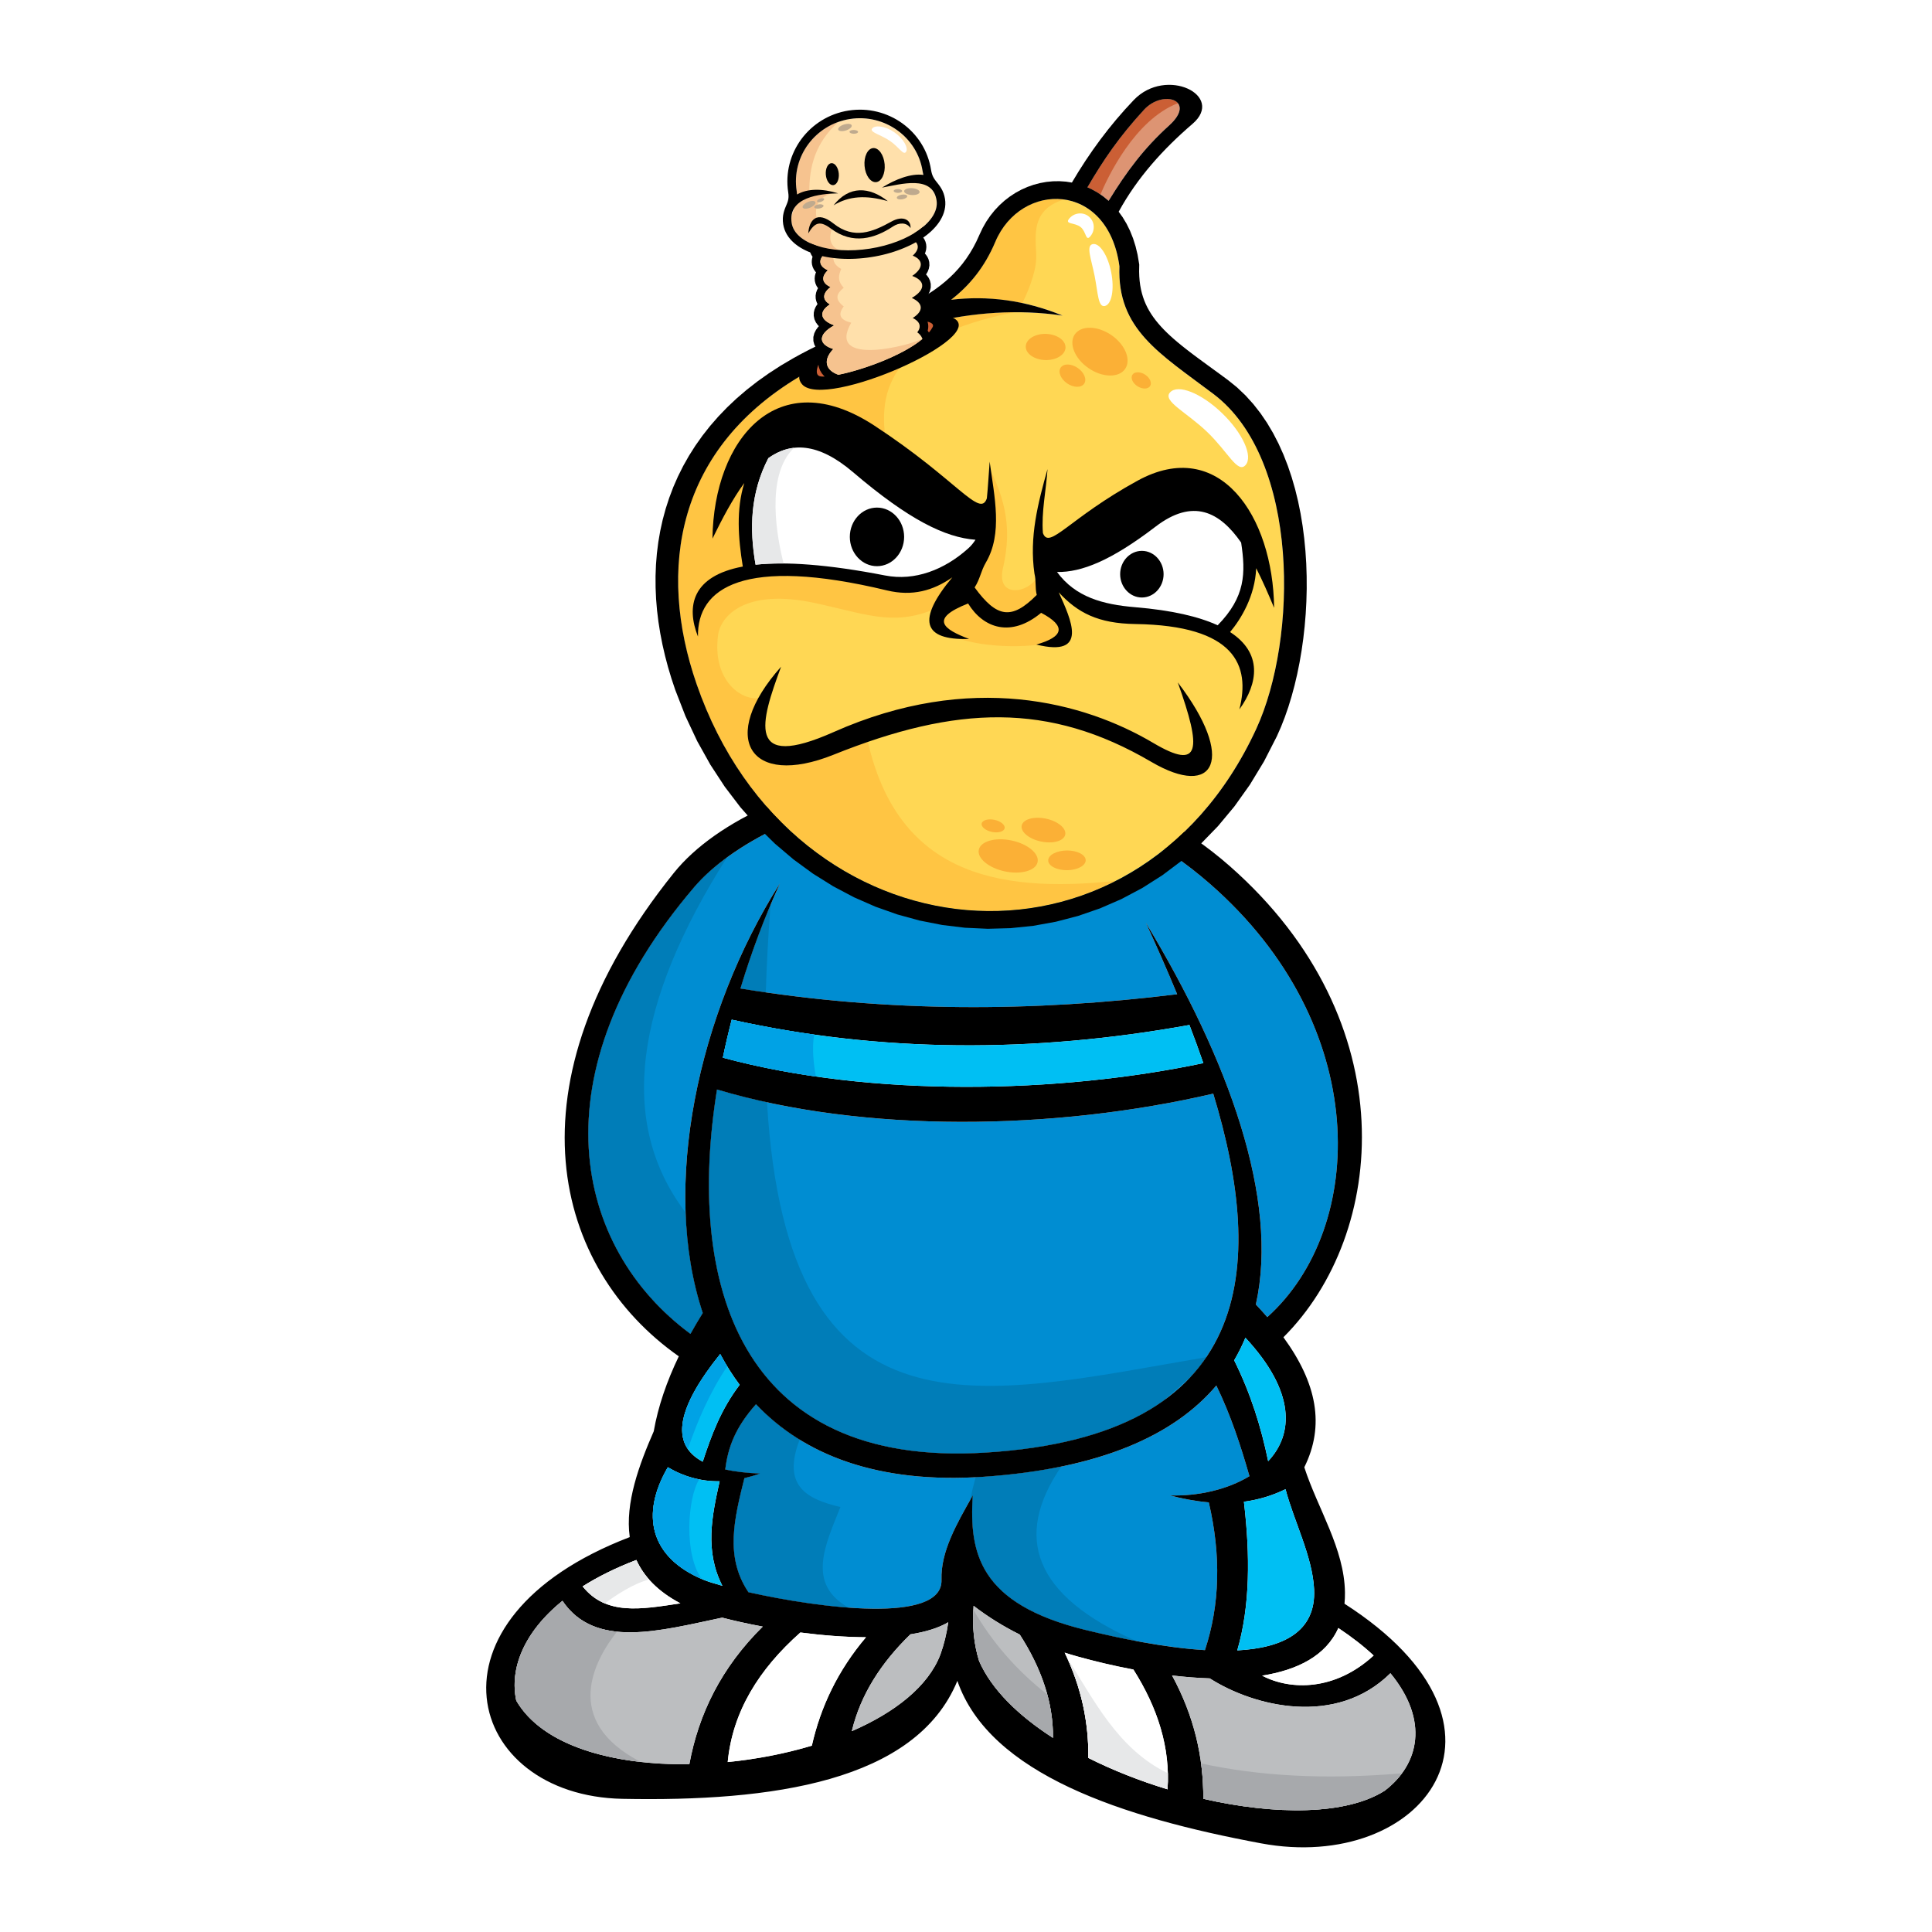
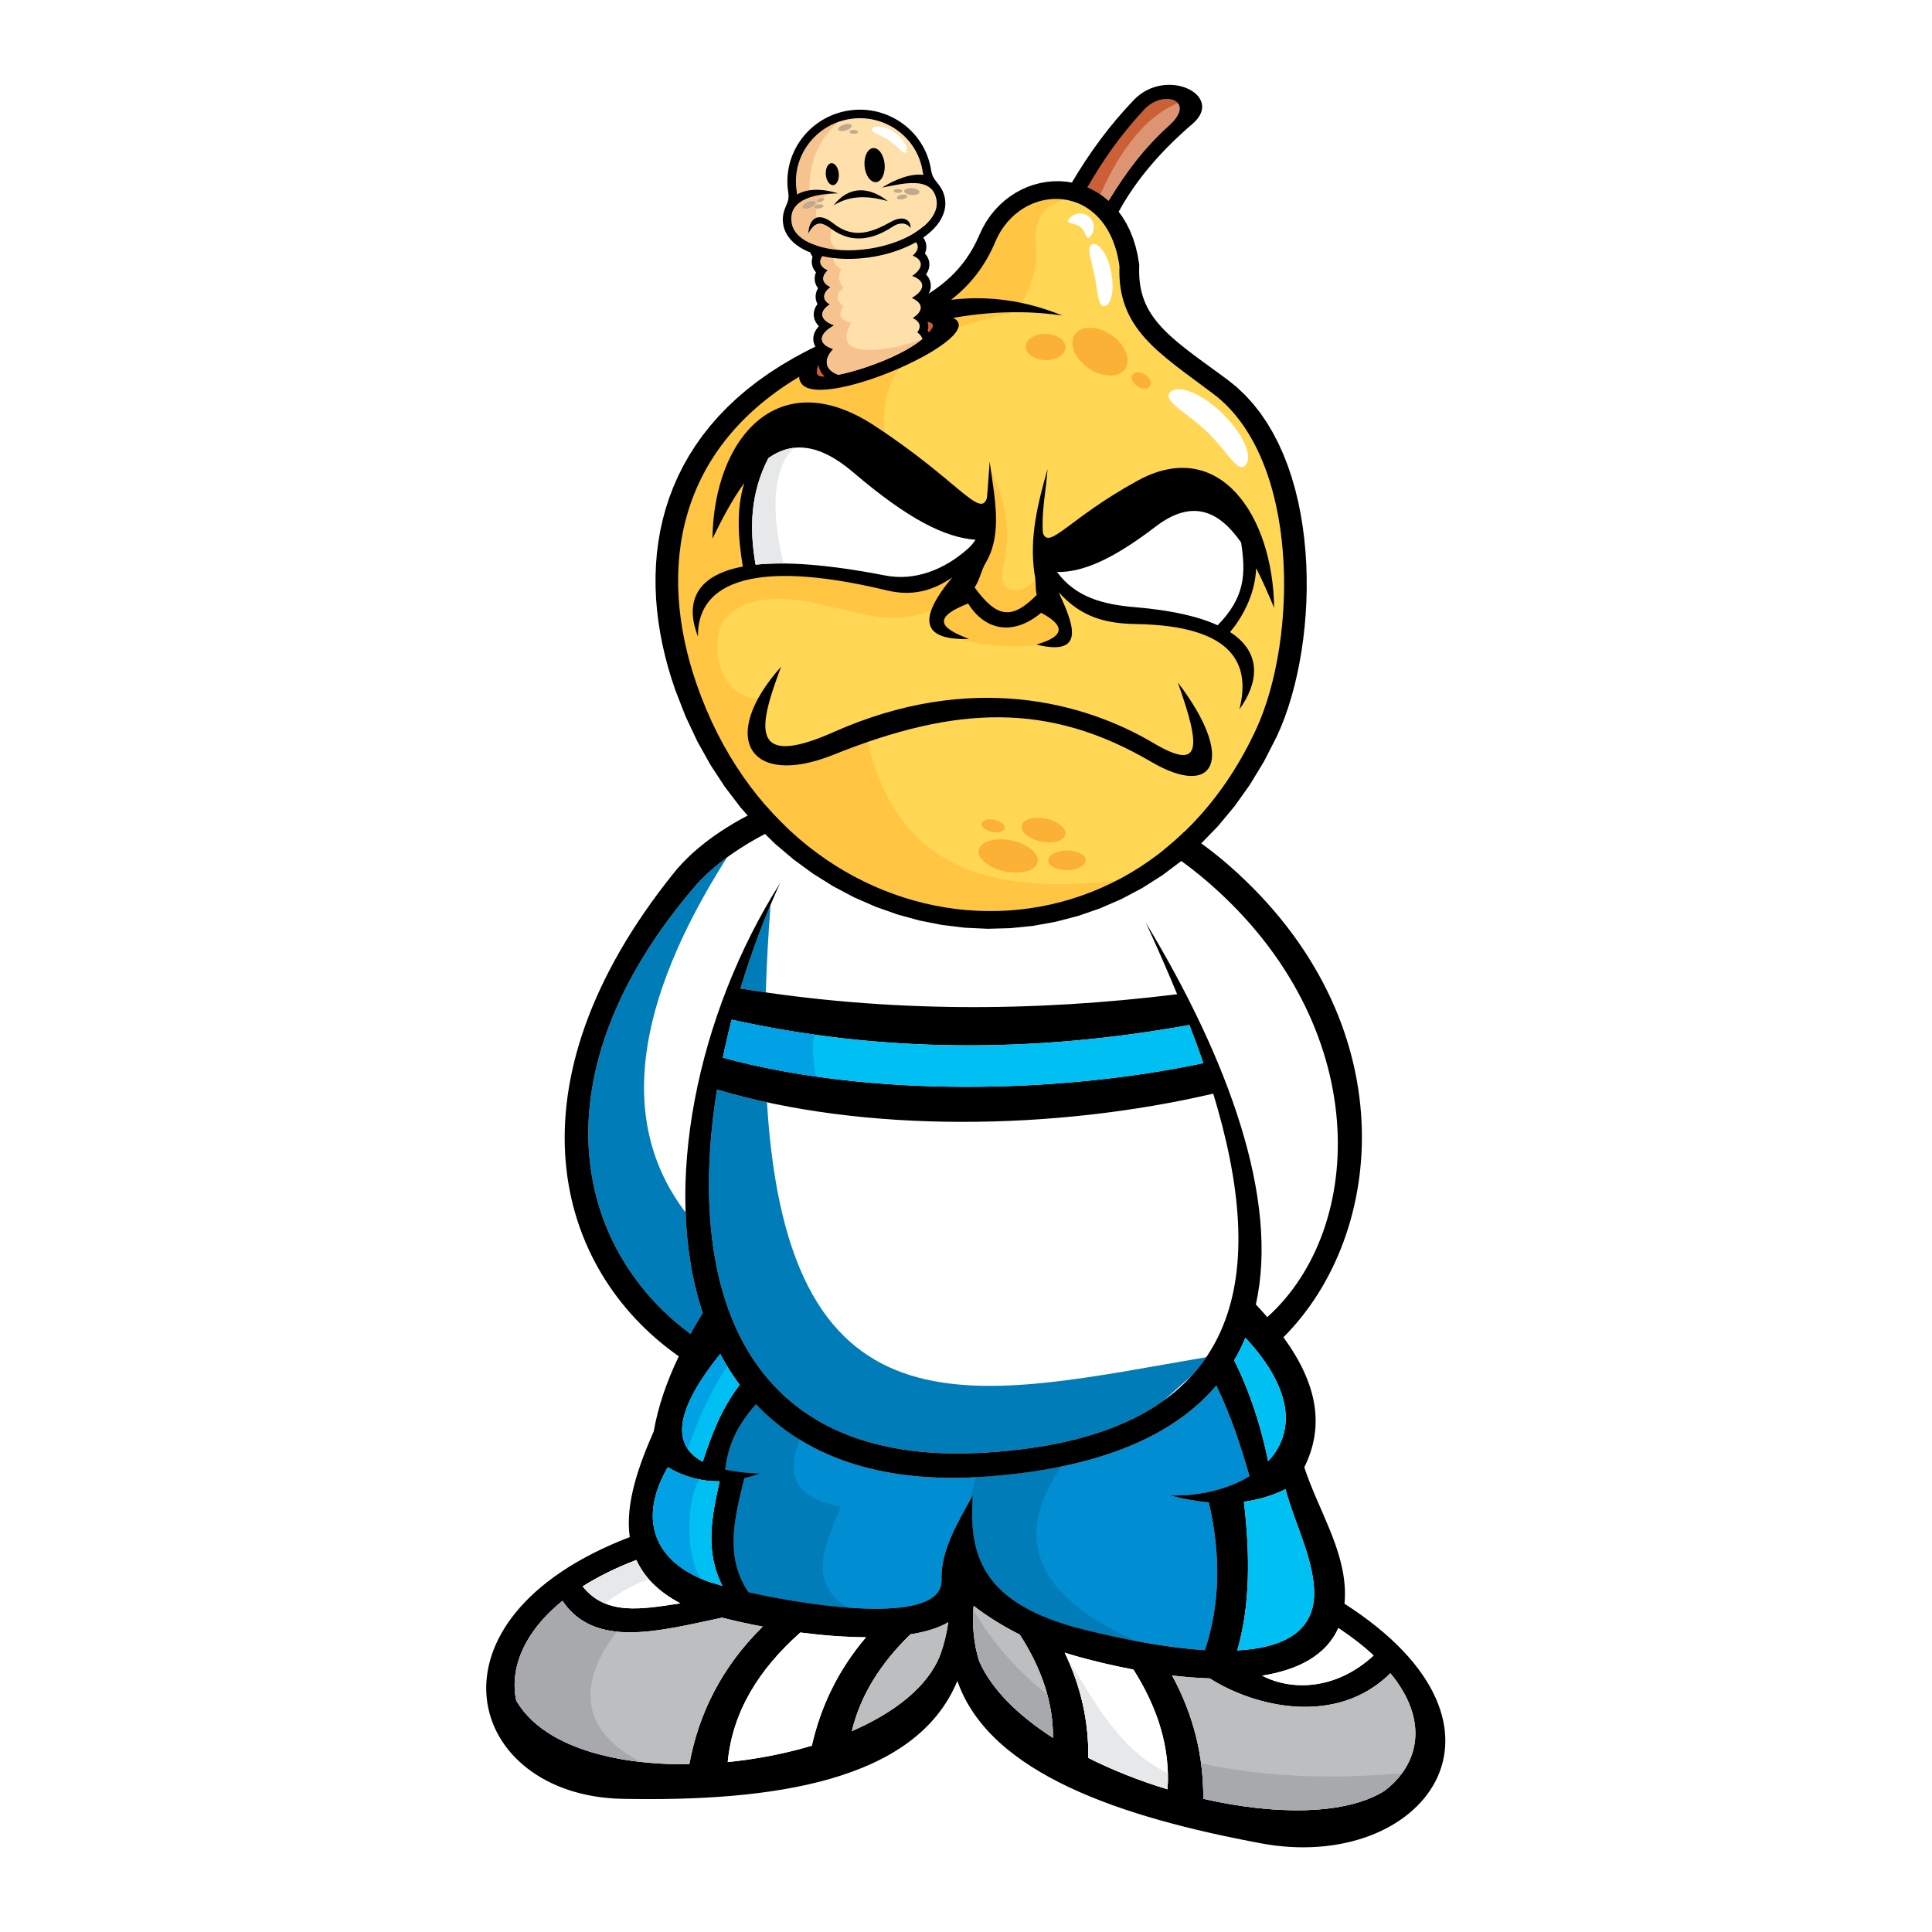
<svg xmlns="http://www.w3.org/2000/svg" version="1.0" id="Layer_1" x="0px" y="0px" width="192.756px" height="192.756px" viewBox="0 0 192.756 192.756" enable-background="new 0 0 192.756 192.756" xml:space="preserve">
  <g>
    <polygon fill-rule="evenodd" clip-rule="evenodd" fill="#FFFFFF" points="0,0 192.756,0 192.756,192.756 0,192.756 0,0  " />
    <path fill-rule="evenodd" clip-rule="evenodd" fill="#008DD2" d="M121.355,138.232c-4.222,4.994-11.636,8.311-23.2,9.105   c-10.55,0.725-17.944-2.178-22.727-7.234c-2.077,2.338-2.796,4.312-3.067,6.51c0.98,0.215,2.134,0.35,3.474,0.402   c-0.529,0.189-1.05,0.342-1.563,0.463c-1.003,4.025-1.972,7.848,0.402,11.377c7.1,1.588,19.408,3.211,19.26-1.23   c-0.094-2.826,1.529-5.617,3.121-8.426c-0.364,5.693,0.596,10.816,11.233,13.418c3.441,0.842,7.883,1.775,11.932,2.018   c1.492-4.523,1.62-9.439,0.382-14.742c-1.282-0.111-2.58-0.355-3.889-0.693c2.849,0.084,5.758-0.588,7.946-1.92   C123.794,144.264,122.818,141.248,121.355,138.232L121.355,138.232z" />
-     <path fill-rule="evenodd" clip-rule="evenodd" fill="#008DD2" d="M71.536,108.701c-3.077,19.096,2.018,37.791,26.832,36.221   c26.88-1.676,27.949-18.504,22.678-35.809C105.217,112.801,86.177,113.07,71.536,108.701L71.536,108.701z M77.824,88.12   c-1.496,3.278-2.84,6.83-3.948,10.503c14.745,2.406,29.242,2.34,43.569,0.572c-1.007-2.443-2.068-4.836-3.125-7.138   c8.259,13.671,13.316,27.608,10.977,38.093c0.4,0.424,0.78,0.844,1.142,1.26c9.915-8.908,10.515-29.08-5.767-43.268   c-19.064-16.612-44.173-8.107-51.396,0.352c-15.942,18.669-12.027,35.984-0.389,44.585c0.387-0.693,0.796-1.389,1.227-2.082   C65.927,118.43,69.604,101.117,77.824,88.12L77.824,88.12z" />
    <path fill-rule="evenodd" clip-rule="evenodd" fill="#007DB8" d="M71.536,108.701c-3.077,19.096,2.018,37.791,26.832,36.221   c8.046-0.502,13.778-2.361,17.721-5.186c0.918-0.809,1.836-1.617,2.754-2.426c0.557-0.607,1.058-1.242,1.507-1.904   c-22.486,3.834-41.743,9.426-43.827-25.43C74.814,109.607,73.148,109.182,71.536,108.701L71.536,108.701z M105.883,146.32   c-2.339,0.48-4.91,0.824-7.728,1.018c-0.274,0.02-0.546,0.035-0.817,0.049c-0.224,0.803-0.405,1.561-0.546,2.273   c0.087-0.152,0.174-0.307,0.262-0.461c-0.364,5.693,0.596,10.816,11.233,13.418c1.539,0.377,3.279,0.771,5.095,1.115   C103.139,159.219,101.068,153.344,105.883,146.32L105.883,146.32z M79.783,143.637c-1.641-1.008-3.089-2.195-4.354-3.533   c-2.077,2.338-2.796,4.312-3.067,6.51c0.98,0.215,2.134,0.35,3.474,0.402c-0.529,0.189-1.05,0.342-1.563,0.463   c-1.003,4.025-1.972,7.848,0.402,11.377c2.865,0.641,6.579,1.287,9.979,1.537c-4.229-2.402-2.305-6.27-0.805-10.037   C80.582,149.586,77.969,148.314,79.783,143.637L79.783,143.637z M72.529,85.55c-9.161,14.446-10.979,26.401-4.127,35.418   c0.126,3.541,0.679,6.93,1.712,10.029c-0.431,0.693-0.84,1.389-1.227,2.082c-11.638-8.602-15.553-25.916,0.389-44.585   C70.125,87.5,71.225,86.505,72.529,85.55L72.529,85.55z M76.793,89.815c0.047-0.1,0.093-0.2,0.14-0.3   c-0.002,0.025-0.003,0.047-0.005,0.072C76.883,89.663,76.838,89.738,76.793,89.815L76.793,89.815z M76.877,90.281   c-0.234,3.097-0.391,6.003-0.472,8.731c-0.842-0.121-1.685-0.252-2.528-0.389C74.745,95.743,75.759,92.938,76.877,90.281   L76.877,90.281z" />
    <path fill-rule="evenodd" clip-rule="evenodd" d="M77.824,88.12c-1.496,3.278-2.84,6.83-3.948,10.503   c14.745,2.406,29.242,2.34,43.569,0.572c-1.007-2.443-2.068-4.836-3.125-7.138c8.259,13.671,13.316,27.608,10.977,38.093   c0.4,0.424,0.78,0.844,1.142,1.26c9.915-8.908,10.515-29.08-5.767-43.268c-19.064-16.612-44.173-8.107-51.396,0.352   c-15.942,18.669-12.027,35.984-0.389,44.585c0.387-0.693,0.796-1.389,1.227-2.082C65.927,118.43,69.604,101.117,77.824,88.12   L77.824,88.12z M68.776,176.018c0.926-5.021,3.189-9.65,7.324-13.734c-1.462-0.271-2.835-0.576-4.045-0.891   c-6.2,1.295-12.674,3.164-15.939-1.674c-3.932,3.18-5.276,6.844-4.608,9.949C54.118,174.184,61.149,176.119,68.776,176.018   L68.776,176.018z M79.854,162.875c-4.155,3.68-6.773,7.914-7.25,12.926c2.869-0.285,5.732-0.838,8.394-1.635   c0.876-3.875,2.592-7.506,5.402-10.818C84.29,163.338,82.042,163.158,79.854,162.875L79.854,162.875z M90.832,163.057   c-2.948,2.859-4.984,6.049-5.847,9.662c4.299-1.867,7.623-4.467,8.836-7.641c0.36-0.998,0.626-2.072,0.788-3.229   C93.63,162.432,92.332,162.82,90.832,163.057L90.832,163.057z M108.586,175.389c0.035-3.535-0.684-7.039-2.365-10.504   c0.424,0.135,0.853,0.264,1.286,0.385c1.717,0.479,3.611,0.932,5.574,1.299c2.433,3.846,3.691,7.814,3.402,11.949   C113.74,177.684,111.051,176.627,108.586,175.389L108.586,175.389z M101.742,163.08c2.149,3.328,3.345,6.754,3.313,10.305   c-3.447-2.215-6.126-4.824-7.366-7.66c-0.516-1.66-0.716-3.492-0.554-5.512C98.581,161.322,100.117,162.271,101.742,163.08   L101.742,163.08z M120.054,179.467c0.023-4.146-0.915-8.252-3.117-12.305c1.264,0.148,2.527,0.252,3.763,0.291   c4.449,2.838,12.615,4.84,18.023-0.516c3.874,4.707,2.888,9.092-0.58,11.725C134.299,181.1,127.249,181.111,120.054,179.467   L120.054,179.467z M123.443,164.66c1.281-4.414,1.294-9.463,0.663-14.832c1.409-0.188,2.795-0.588,4.151-1.252   c0.832,3.172,2.693,6.713,2.851,9.988C131.313,162.848,127.942,164.418,123.443,164.66L123.443,164.66z M126.525,145.785   c-0.691-3.355-1.724-6.711-3.391-10.066c0.425-0.727,0.799-1.477,1.12-2.254C129.273,138.861,129.064,143.08,126.525,145.785   L126.525,145.785z M121.354,138.232c1.463,3.016,2.439,6.031,3.304,9.047c-2.188,1.332-5.098,2.004-7.946,1.92   c1.309,0.34,2.605,0.582,3.889,0.693c1.237,5.303,1.11,10.219-0.383,14.742c-4.049-0.242-8.489-1.176-11.931-2.018   c-10.638-2.602-11.598-7.725-11.233-13.418c-1.592,2.809-3.215,5.6-3.121,8.426c0.148,4.441-12.16,2.818-19.26,1.23   c-2.374-3.529-1.405-7.352-0.402-11.377c0.514-0.121,1.034-0.273,1.563-0.463c-1.339-0.053-2.493-0.188-3.474-0.402   c0.271-2.197,0.991-4.172,3.067-6.51c4.782,5.057,12.177,7.959,22.727,7.234C109.72,146.543,117.133,143.227,121.354,138.232   L121.354,138.232z M73.797,138.164c-1.878,2.473-2.811,5.012-3.684,7.67c-3.376-1.797-2.45-5.533,1.742-10.742   C72.427,136.17,73.074,137.197,73.797,138.164L73.797,138.164z M71.798,147.787c-0.773,3.477-1.504,6.953,0.276,10.43   c-0.823-0.227-1.464-0.432-1.856-0.592c-5.406-2.227-6.329-6.545-3.588-11.234C68.244,147.344,69.967,147.809,71.798,147.787   L71.798,147.787z M73.005,101.734c-0.326,1.256-0.623,2.521-0.885,3.789c14.808,4.004,33.6,3.576,47.937,0.545   c-0.438-1.271-0.901-2.543-1.388-3.805C103.064,105.086,87.793,105.02,73.005,101.734L73.005,101.734z M71.536,108.701   c-3.077,19.096,2.018,37.791,26.832,36.221c26.88-1.676,27.949-18.504,22.678-35.809C105.217,112.801,86.177,113.07,71.536,108.701   L71.536,108.701z M137.049,165.17c-3.826,3.52-8.26,3.51-11.128,2.01c3.538-0.562,6.377-1.986,7.605-4.752   C134.901,163.34,136.069,164.258,137.049,165.17L137.049,165.17z M58.135,158.275c2.334,2.914,5.787,2.297,9.746,1.691   c0-0.002-0.002-0.002-0.002-0.002c-2.263-1.193-3.641-2.676-4.393-4.322C61.419,156.434,59.643,157.322,58.135,158.275   L58.135,158.275z M62.83,153.357c-21.43,8.207-16.392,25.807-0.727,26.113c14.832,0.291,29.258-1.678,33.414-11.77   c3.217,9.314,16.519,13.641,30.303,16.211c16.058,2.996,27.569-11.564,8.32-23.908c0.035-0.361,0.053-0.738,0.047-1.131   c-0.063-4.375-2.704-8.322-4.057-12.482c2.064-4.154,1.265-8.383-2.083-12.971c10.319-10.303,12.237-31.516-5.333-46.989   c-18.434-16.233-47.052-9.822-55.47,0.642c-17.039,21.18-11.942,39.531,0.48,48.248c-1.198,2.494-2.064,4.988-2.5,7.482   C63.766,146.139,62.353,149.951,62.83,153.357L62.83,153.357z" />
    <path fill-rule="evenodd" clip-rule="evenodd" fill="#BCBEC0" d="M84.986,172.719c4.299-1.867,7.622-4.467,8.835-7.641   c0.36-0.998,0.626-2.072,0.788-3.229c-0.979,0.582-2.276,0.973-3.776,1.207C87.885,165.916,85.849,169.105,84.986,172.719   L84.986,172.719z M72.055,161.393c-6.2,1.295-12.674,3.164-15.939-1.674c-3.932,3.18-5.276,6.844-4.608,9.949   c2.609,4.516,9.641,6.451,17.268,6.35c0.926-5.021,3.188-9.65,7.324-13.734C74.638,162.012,73.266,161.707,72.055,161.393   L72.055,161.393z M105.057,173.385c-3.447-2.215-6.127-4.824-7.367-7.66c-0.516-1.66-0.716-3.492-0.554-5.512   c1.445,1.109,2.982,2.059,4.606,2.867C103.893,166.408,105.088,169.834,105.057,173.385L105.057,173.385z M120.699,167.453   c4.449,2.838,12.615,4.84,18.023-0.516c3.874,4.707,2.888,9.092-0.58,11.725c-3.844,2.438-10.894,2.449-18.087,0.805   c0.022-4.146-0.916-8.252-3.118-12.303C118.201,167.312,119.464,167.414,120.699,167.453L120.699,167.453z" />
    <path fill-rule="evenodd" clip-rule="evenodd" fill="#A7A9AC" d="M61.555,162.793c-2.215,2.805-5.596,8.879,2.369,12.996   c-5.624-0.635-10.374-2.588-12.416-6.121c-0.668-3.105,0.676-6.77,4.608-9.949C57.464,161.715,59.359,162.568,61.555,162.793   L61.555,162.793z M139.753,176.932c0.043-0.004,0.082-0.006,0.125-0.01c-0.472,0.641-1.056,1.225-1.735,1.74   c-3.844,2.438-10.894,2.449-18.087,0.805c0.006-1.18-0.065-2.357-0.222-3.529C125.542,177.188,132.176,177.578,139.753,176.932   L139.753,176.932z M97.108,160.596c1.851,3.209,4.307,6.062,7.381,8.461c0.384,1.424,0.58,2.865,0.567,4.328   c-3.447-2.215-6.127-4.824-7.367-7.66C97.206,164.17,97,162.465,97.108,160.596L97.108,160.596z" />
    <path fill-rule="evenodd" clip-rule="evenodd" fill="#FFFFFF" d="M58.135,158.275c2.334,2.914,5.787,2.297,9.746,1.691   c0-0.002-0.002-0.002-0.002-0.002c-2.263-1.193-3.641-2.676-4.393-4.322C61.419,156.434,59.643,157.322,58.135,158.275   L58.135,158.275z M137.049,165.17c-3.826,3.52-8.26,3.51-11.128,2.01c3.538-0.562,6.377-1.986,7.605-4.752   C134.901,163.34,136.069,164.258,137.049,165.17L137.049,165.17z M116.484,178.518c-2.743-0.834-5.433-1.891-7.897-3.129   c0.035-3.535-0.683-7.037-2.365-10.504c0.424,0.137,0.852,0.264,1.285,0.385c1.717,0.479,3.612,0.932,5.575,1.301   C115.514,170.414,116.773,174.383,116.484,178.518L116.484,178.518z M72.604,175.801c2.869-0.285,5.732-0.838,8.394-1.635   c0.877-3.875,2.593-7.506,5.404-10.818c-2.11-0.01-4.359-0.189-6.548-0.473C75.699,166.555,73.081,170.789,72.604,175.801   L72.604,175.801z" />
    <path fill-rule="evenodd" clip-rule="evenodd" fill="#00BFF3" d="M73.005,101.734c-0.326,1.256-0.623,2.521-0.885,3.789   c14.808,4.004,33.6,3.576,47.937,0.545c-0.438-1.271-0.901-2.543-1.388-3.805C103.064,105.086,87.793,105.02,73.005,101.734   L73.005,101.734z M71.798,147.787c-1.831,0.021-3.554-0.443-5.169-1.396c-2.741,4.689-1.818,9.008,3.588,11.234   c0.392,0.16,1.034,0.365,1.856,0.592C70.294,154.74,71.025,151.264,71.798,147.787L71.798,147.787z M123.444,164.66   c4.499-0.242,7.869-1.812,7.664-6.096c-0.157-3.275-2.019-6.816-2.851-9.988c-1.356,0.664-2.741,1.064-4.15,1.252   C124.738,155.197,124.726,160.246,123.444,164.66L123.444,164.66z M124.255,133.465c-0.321,0.777-0.694,1.527-1.119,2.254   c1.667,3.355,2.698,6.711,3.39,10.066C129.064,143.08,129.273,138.861,124.255,133.465L124.255,133.465z M73.797,138.164   c-0.723-0.967-1.37-1.994-1.941-3.072c-4.192,5.209-5.119,8.945-1.742,10.742C70.986,143.176,71.919,140.637,73.797,138.164   L73.797,138.164z" />
    <path fill-rule="evenodd" clip-rule="evenodd" fill="#00A2E5" d="M73.005,101.734c-0.326,1.256-0.623,2.521-0.885,3.789   c2.957,0.801,6.074,1.422,9.282,1.883c-0.199-1.07-0.426-2.795-0.173-4.184C78.472,102.834,75.73,102.338,73.005,101.734   L73.005,101.734z M70.022,157.541c-1.802-2.416-1.437-8.072-0.264-9.939c-1.084-0.217-2.127-0.619-3.128-1.211   C63.922,151.023,64.79,155.293,70.022,157.541L70.022,157.541z M68.626,144.572c0.976-2.834,2.167-5.613,3.929-8.248   c-0.245-0.404-0.478-0.814-0.7-1.232C68.477,139.289,67.221,142.531,68.626,144.572L68.626,144.572z" />
    <path fill-rule="evenodd" clip-rule="evenodd" fill="#FFD754" d="M106.011,31.486c-3.763-1.537-7.465-2.015-11.118-1.577   c1.815-1.412,3.329-3.216,4.409-5.779c2.547-6.049,11.234-6.09,12.385,2.441c-0.238,6.278,3.997,8.675,9.373,12.732   c8.651,6.527,8.404,24.467,4.282,33.407c-12.193,26.44-46.257,23.284-55.847-4.477c-3.923-11.355-2.113-23.597,10.831-30.988   C88.013,32.856,97.063,30.171,106.011,31.486L106.011,31.486z" />
    <path fill-rule="evenodd" clip-rule="evenodd" fill="#FFC543" d="M111.329,87.883c-15.025,7.68-34.874,0.498-41.834-19.65   c-3.923-11.355-2.113-23.597,10.831-30.988c6.318-3.607,13.559-6.062,20.904-6.093c-12.604,2.471-13.998,7.921-12.596,14.115   c6.359,6.563,10.691,9.411,10.126,1.519c2.02,4.025,1.974,6.957,1.303,9.91c-0.763,3.358,3.294,2.359,3.623,0.279   c0.279,1.301,0.558,2.602,0.837,3.902c1.452,0.303,2.898,2.829-0.214,3.348c-5.254,0.877-13.467-0.637-10.1-3.905   c-4.692,2.347-7.295,1.055-12.885-0.151c-7.061-1.524-9.422,1.353-9.675,3.158c-0.68,4.865,2.812,7.057,4.736,6.146   c-0.882,1.649-0.826,3.424-1.132,4.785c2.688,2.545,6.729,1.252,11.15-1.115C89.192,87.11,99.244,89.164,111.329,87.883   L111.329,87.883z M102.001,30.238c-2.392-0.513-4.76-0.611-7.108-0.33c1.815-1.412,3.329-3.216,4.409-5.779   c1.299-3.085,4.193-4.606,6.872-4.226c-3.657,1.062-2.723,4.208-2.791,5.904C103.318,27.42,102.398,29.437,102.001,30.238   L102.001,30.238z" />
    <path fill-rule="evenodd" clip-rule="evenodd" d="M69.637,63.512c-1.199-3.033-0.586-6.038,4.473-6.987   c-0.466-2.864-0.671-5.684,0.147-8.333c-1.164,1.584-2.196,3.544-3.174,5.546c0.125-9.931,6.483-17.602,16.14-11.283   c8.307,5.437,10.544,9.279,11.236,7.265c0.117-1.134,0.179-2.371,0.28-3.664c0.474,3.523,1.317,7.164-0.373,10.057   c-0.521,0.892-0.568,1.628-1.127,2.497c2.212,3.029,3.692,3.277,6.198,0.745c-0.186-0.745-0.042-1.38-0.229-2.125   c-0.536-3.67,0.36-7.055,1.303-10.429c-0.132,2.09-0.625,4.283-0.46,6.379c0.624,1.72,2.574-1.458,9.447-5.224   c8.149-4.466,13.516,3.509,13.621,12.688c-0.566-1.365-1.157-2.714-1.789-3.954c-0.116,2.784-1.516,5.073-2.603,6.37   c3.242,2.101,2.813,5.097,0.925,7.72c1.114-4.376-0.387-8.375-10.389-8.521c-3.694-0.054-5.751-1.119-7.635-3.166   c1.21,2.681,3.055,6.529-2.234,5.214c2.702-0.763,3.046-1.818,0.481-3.166c-2.996,2.489-5.755,1.557-7.287-0.931   c-3.933,1.548-2.433,2.579,0.1,3.538c-4.657,0.147-5.215-1.901-1.676-6.146c-1.917,1.332-3.987,1.913-6.518,1.304   C74.174,55.46,69.543,58.659,69.637,63.512L69.637,63.512z" />
    <path fill-rule="evenodd" clip-rule="evenodd" fill="#FFFFFF" d="M123.829,54.133c-2.128-3.061-4.786-4.464-8.544-1.586   c-4.422,3.385-7.38,4.562-9.825,4.521c1.837,2.512,4.582,3.246,7.804,3.514c3.69,0.307,6.36,0.948,8.223,1.803   C124.268,59.545,124.288,57.174,123.829,54.133L123.829,54.133z M75.383,56.34c2.963-0.315,7.152-0.049,12.926,1.076   c2.976,0.58,5.932-0.583,8.288-2.698c0.284-0.254,0.523-0.544,0.728-0.866c-3.011-0.228-6.626-1.972-12.22-6.745   c-3.518-3.002-6.222-2.985-8.446-1.4C74.864,49.167,74.753,52.73,75.383,56.34L75.383,56.34z" />
    <path fill-rule="evenodd" clip-rule="evenodd" fill="#E7E8E9" d="M78.181,56.218c-0.622-2.428-1.878-8.76,1.043-11.541   c-0.926,0.103-1.776,0.467-2.565,1.03c-1.795,3.459-1.906,7.023-1.276,10.633C76.216,56.252,77.146,56.208,78.181,56.218   L78.181,56.218z" />
-     <path fill-rule="evenodd" clip-rule="evenodd" d="M87.496,50.642c1.492,0,2.709,1.313,2.709,2.923s-1.217,2.923-2.709,2.923   s-2.709-1.313-2.709-2.923S86.004,50.642,87.496,50.642L87.496,50.642z" />
-     <path fill-rule="evenodd" clip-rule="evenodd" d="M113.925,54.96c1.193,0,2.167,1.045,2.167,2.327c0,1.281-0.974,2.327-2.167,2.327   s-2.167-1.045-2.167-2.327C111.758,56.005,112.731,54.96,113.925,54.96L113.925,54.96z" />
    <path fill-rule="evenodd" clip-rule="evenodd" d="M77.929,66.518c-6.325,7.091-3.14,12.141,5.233,8.781   c12.25-4.916,21.484-5.278,31.698,0.71c6.387,3.745,8.465-0.326,2.647-7.924c2.402,6.727,2.289,8.844-2.442,6.042   c-6.854-4.058-18.19-7.181-31.895-1.088C74.371,76.95,75.887,72.022,77.929,66.518L77.929,66.518z" />
    <path fill-rule="evenodd" clip-rule="evenodd" fill="#FBB036" d="M99.213,81.795c0.631,0.132,1.088,0.51,1.019,0.842   c-0.069,0.332-0.64,0.495-1.271,0.363s-1.088-0.51-1.019-0.841C98.012,81.827,98.583,81.664,99.213,81.795L99.213,81.795z" />
    <path fill-rule="evenodd" clip-rule="evenodd" fill="#FBB036" d="M106.445,84.852c1.029-0.006,1.872,0.432,1.875,0.973   c0.003,0.542-0.834,0.989-1.863,0.995c-1.03,0.006-1.873-0.431-1.876-0.974C104.578,85.305,105.415,84.858,106.445,84.852   L106.445,84.852z" />
    <path fill-rule="evenodd" clip-rule="evenodd" fill="#FBB036" d="M100.911,83.853c1.615,0.337,2.788,1.307,2.61,2.157   c-0.178,0.851-1.641,1.269-3.256,0.931c-1.615-0.337-2.788-1.307-2.61-2.157S99.296,83.514,100.911,83.853L100.911,83.853z" />
    <path fill-rule="evenodd" clip-rule="evenodd" fill="#FBB036" d="M104.346,81.675c1.196,0.25,2.063,0.968,1.933,1.597   c-0.132,0.63-1.214,0.938-2.41,0.689c-1.196-0.25-2.064-0.967-1.933-1.597C102.067,81.734,103.15,81.425,104.346,81.675   L104.346,81.675z" />
    <path fill-rule="evenodd" clip-rule="evenodd" fill="#FBB036" d="M104.361,33.313c1.093,0.032,1.967,0.645,1.946,1.364   c-0.021,0.719-0.93,1.279-2.022,1.247s-1.967-0.645-1.945-1.364C102.361,33.841,103.27,33.281,104.361,33.313L104.361,33.313z" />
-     <path fill-rule="evenodd" clip-rule="evenodd" fill="#FBB036" d="M107.523,36.708c0.646,0.442,0.935,1.148,0.644,1.573   s-1.054,0.411-1.699-0.031c-0.645-0.442-0.934-1.148-0.644-1.573C106.115,36.252,106.879,36.266,107.523,36.708L107.523,36.708z" />
    <path fill-rule="evenodd" clip-rule="evenodd" fill="#FBB036" d="M110.877,33.429c1.384,0.948,2.004,2.464,1.38,3.374   c-0.623,0.911-2.261,0.88-3.645-0.067c-1.383-0.947-2.004-2.463-1.38-3.374C107.856,32.452,109.493,32.482,110.877,33.429   L110.877,33.429z" />
    <path fill-rule="evenodd" clip-rule="evenodd" fill="#FBB036" d="M114.234,37.369c0.487,0.31,0.717,0.825,0.512,1.147   c-0.204,0.322-0.769,0.332-1.255,0.021c-0.487-0.31-0.717-0.825-0.513-1.146C113.184,37.069,113.748,37.06,114.234,37.369   L114.234,37.369z" />
    <path fill-rule="evenodd" clip-rule="evenodd" fill="#DD9473" d="M110.608,20.038l-0.013-0.012l-0.541-0.442l-0.57-0.386   l-0.595-0.33l-0.396-0.175c1.637-2.807,3.2-5.079,5.647-7.741c1.899-2.065,5.287-0.947,2.505,1.567   C114.131,14.793,112.41,17.105,110.608,20.038L110.608,20.038z" />
    <path fill-rule="evenodd" clip-rule="evenodd" fill="#CB5F35" d="M109.791,19.406l-0.307-0.208l-0.595-0.33l-0.396-0.175   c1.637-2.807,3.2-5.079,5.647-7.741c1.145-1.245,2.829-1.333,3.379-0.656C113.201,11.967,110.523,17.664,109.791,19.406   L109.791,19.406z" />
    <path fill-rule="evenodd" clip-rule="evenodd" d="M106.011,31.486c-3.763-1.537-7.465-2.015-11.118-1.577   c1.815-1.412,3.329-3.216,4.409-5.779c2.547-6.049,11.234-6.09,12.385,2.441c-0.238,6.278,3.997,8.675,9.373,12.732   c8.651,6.527,8.404,24.467,4.282,33.407c-12.193,26.44-46.257,23.284-55.847-4.477c-3.923-11.355-2.113-23.597,10.831-30.988   C88.013,32.856,97.063,30.171,106.011,31.486L106.011,31.486z M97.747,23.364l-0.323,0.708l-0.32,0.616l-0.34,0.576l-0.359,0.541   l-0.377,0.508l-0.396,0.477l-0.415,0.451l-0.434,0.426l-0.455,0.405l-0.473,0.385l-0.493,0.368l-0.514,0.352l-0.534,0.338   l-0.554,0.327l-0.574,0.316l-0.594,0.307l-0.61,0.301l-0.63,0.295l-0.646,0.292l-0.663,0.29l-0.678,0.291l-0.691,0.293   l-0.707,0.297l-0.719,0.302l-0.73,0.312l-0.741,0.322l-0.75,0.334l-0.76,0.35L81.5,34.509l-0.774,0.385l-0.78,0.407l-0.791,0.434   l-1.257,0.741L76.7,37.251l-1.134,0.806l-1.07,0.835l-1.008,0.864l-0.945,0.892l-0.882,0.917l-0.821,0.942l-0.76,0.966l-0.7,0.987   l-0.639,1.008l-0.581,1.027l-0.522,1.045l-0.465,1.061l-0.407,1.075l-0.353,1.088l-0.298,1.099l-0.244,1.109l-0.192,1.117   l-0.142,1.124l-0.091,1.129l-0.043,1.134l0.005,1.137l0.049,1.14l0.095,1.14l0.139,1.14l0.18,1.139l0.221,1.135l0.261,1.134   l0.299,1.129l0.337,1.124l0.378,1.132l1.022,2.627l1.173,2.496l1.31,2.346l1.438,2.198l1.558,2.045l1.668,1.891l1.77,1.737   l1.86,1.579l1.945,1.421l2.018,1.26l2.082,1.1l2.138,0.937l2.184,0.773l2.221,0.608l2.249,0.442l2.267,0.274l2.276,0.105   l2.278-0.063l2.268-0.234l2.249-0.407l2.222-0.58l2.184-0.753l2.137-0.929l2.079-1.103l2.012-1.279l1.936-1.455l1.85-1.63   l1.754-1.806l1.649-1.98l1.535-2.156l1.413-2.33l1.276-2.495l0.416-0.943l0.383-0.979l0.354-1.02l0.323-1.059l0.295-1.093   l0.264-1.125l0.233-1.154l0.202-1.18l0.17-1.201l0.137-1.221l0.103-1.235l0.068-1.247l0.033-1.256l-0.005-1.261l-0.041-1.263   l-0.081-1.26l-0.121-1.256l-0.161-1.247l-0.204-1.235l-0.248-1.22l-0.293-1.201l-0.34-1.179l-0.388-1.153l-0.438-1.124l-0.49-1.091   l-0.544-1.054l-0.6-1.013l-0.658-0.968l-0.719-0.917l-0.78-0.863l-0.844-0.801l-0.882-0.713l-0.542-0.4l-0.507-0.371l-0.495-0.361   l-0.485-0.353L120.03,36.1l-0.459-0.337l-0.446-0.332l-0.432-0.327l-0.415-0.322l-0.4-0.318l-0.383-0.315l-0.367-0.313   l-0.349-0.312l-0.331-0.311l-0.312-0.31l-0.293-0.311l-0.275-0.312l-0.256-0.313l-0.236-0.316l-0.218-0.319l-0.199-0.324   l-0.183-0.332l-0.164-0.34l-0.146-0.348l-0.128-0.361l-0.111-0.375l-0.094-0.391l-0.075-0.41l-0.056-0.431l-0.035-0.452   l-0.015-0.478l0.011-0.695l-0.166-0.985l-0.202-0.84l-0.251-0.794l-0.299-0.748l-0.346-0.701l-0.391-0.652l-0.396-0.552   c1.855-3.395,4.418-6.232,7.368-8.767c3.286-2.822-2.629-5.752-5.857-2.382c-2.414,2.521-4.443,5.288-6.178,8.24l-0.59-0.092   l-0.652-0.045l-0.652,0.01l-0.648,0.063l-0.643,0.116l-0.632,0.167l-0.618,0.219l-0.603,0.268l-0.584,0.317l-0.561,0.366   l-0.535,0.412l-0.506,0.458l-0.476,0.503l-0.44,0.547l-0.402,0.589l-0.36,0.63L97.747,23.364L97.747,23.364z M110.608,20.038   l-0.013-0.012l-0.541-0.442l-0.57-0.386l-0.595-0.33l-0.396-0.175c1.637-2.807,3.2-5.079,5.647-7.741   c1.899-2.065,5.287-0.947,2.505,1.567C114.131,14.793,112.41,17.105,110.608,20.038L110.608,20.038z" />
    <path fill-rule="evenodd" clip-rule="evenodd" fill="#FFFFFF" d="M108.631,21.599c-0.585-0.481-1.463-0.386-1.955,0.212   c-0.491,0.598,0.558,0.366,1.143,0.847s0.489,1.498,0.981,0.9C109.291,22.96,109.215,22.081,108.631,21.599L108.631,21.599z" />
    <path fill-rule="evenodd" clip-rule="evenodd" fill="#FFFFFF" d="M110.863,27.159c-0.335-1.699-1.166-2.958-1.85-2.802   c-0.683,0.156-0.136,1.485,0.2,3.185s0.337,3.143,1.02,2.986S111.199,28.858,110.863,27.159L110.863,27.159z" />
    <path fill-rule="evenodd" clip-rule="evenodd" fill="#FFFFFF" d="M121.92,41.215c-2.073-1.999-4.402-2.924-5.185-2.063   c-0.782,0.862,1.652,1.966,3.726,3.964s3.02,4.153,3.802,3.292C125.046,45.545,123.993,43.213,121.92,41.215L121.92,41.215z" />
    <path fill-rule="evenodd" clip-rule="evenodd" d="M81.824,35.114c-1.493,1.133-2.647,2.244-1.802,3.226   c2.248,2.611,18.968-4.825,15.038-6.642c-0.747-0.345-1.573-0.465-2.443-0.455l0.021-0.048l0.073-0.304l0.008-0.319l-0.055-0.305   l-0.112-0.279l-0.153-0.243l-0.035-0.041l0.075-0.083l0.19-0.271l0.147-0.312l0.085-0.351l-0.001-0.367l-0.075-0.318l-0.132-0.282   l-0.174-0.241l-0.09-0.091l0.003-0.004l0.159-0.268l0.117-0.302l0.059-0.334l-0.018-0.339l-0.073-0.277l-0.114-0.245l-0.147-0.215   l-0.101-0.109l0.058-0.135l0.067-0.252l0.025-0.269l-0.022-0.271l-0.066-0.25l-0.104-0.23l-0.133-0.203l-0.083-0.095l0.064-0.17   l0.054-0.247l0.014-0.261l-0.032-0.268l-0.084-0.271L91.9,22.126l-0.166-0.214l-0.067-0.065l0.105-0.189l0.12-0.301l0.071-0.33   l0.004-0.354l-0.081-0.353l-0.147-0.3l-0.198-0.251l-0.23-0.2l-0.122-0.076l0.011-0.022l0.105-0.297l0.06-0.32l-0.001-0.342   l-0.083-0.356l-0.193-0.363L90.808,17.5l-0.322-0.207l-0.339-0.138l-0.352-0.087l-0.364-0.047l-0.379-0.014l-0.395,0.014   l-0.412,0.042l-0.429,0.067l-0.443,0.091l-0.458,0.116l-0.471,0.14l-0.48,0.163l-0.489,0.187l-0.496,0.21l-0.488,0.229l-0.469,0.24   l-0.447,0.251l-0.425,0.259l-0.4,0.267l-0.375,0.272l-0.346,0.278l-0.319,0.283l-0.289,0.288l-0.257,0.292l-0.224,0.301   l-0.188,0.313l-0.147,0.334l-0.094,0.362l-0.019,0.395l0.08,0.377l0.104,0.231l0.12,0.186l0.143,0.164l0.015,0.013l-0.029,0.159   l-0.012,0.235l0.022,0.213l-0.025,0.051l-0.068,0.179l-0.049,0.19L80.767,24.6v0.207l0.028,0.209l0.058,0.204l0.083,0.188   l0.103,0.17l0.032,0.042l-0.034,0.108l-0.038,0.206l-0.01,0.218l0.022,0.228l0.068,0.251l0.108,0.233l0.14,0.208l0.087,0.096   l-0.049,0.118l-0.062,0.241l-0.024,0.257l0.02,0.264l0.066,0.254l0.104,0.231l0.135,0.207l0.011,0.012l-0.102,0.191l-0.092,0.262   l-0.047,0.285l0.008,0.288l0.05,0.237l0.079,0.214l0.058,0.104l-0.043,0.052l-0.149,0.238l-0.115,0.268l-0.068,0.295l-0.008,0.319   l0.071,0.348l0.145,0.315l0.195,0.269l0.107,0.105l-0.073,0.074l-0.216,0.291l-0.169,0.334l-0.098,0.383l0.003,0.402l0.09,0.34   l0.152,0.293l0.196,0.247l0.224,0.204L81.824,35.114L81.824,35.114z" />
    <path fill-rule="evenodd" clip-rule="evenodd" fill="#FFE0AB" d="M92.028,33.815c-1.988,1.664-5.931,3.087-8.386,3.576   c-0.599-0.212-1.005-0.548-1.123-0.996c-0.129-0.493,0.11-1.044,0.619-1.572c-0.656-0.204-1.076-0.519-1.134-0.916   c-0.071-0.482,0.403-1,1.226-1.448c-0.71-0.251-1.154-0.608-1.188-1.032c-0.03-0.366,0.25-0.731,0.755-1.058   c-0.328-0.19-0.529-0.424-0.563-0.694c-0.045-0.345,0.19-0.702,0.628-1.036c-0.41-0.186-0.667-0.434-0.718-0.734   c-0.051-0.305,0.117-0.628,0.454-0.942c-0.423-0.184-0.69-0.433-0.744-0.738c-0.045-0.253,0.063-0.522,0.294-0.787   c-0.284-0.157-0.464-0.358-0.515-0.597c-0.05-0.241,0.038-0.5,0.239-0.76c-0.025-0.04-0.046-0.082-0.062-0.125   c-0.099-0.272-0.01-0.595,0.228-0.939c-0.332-0.094-0.56-0.262-0.648-0.505c-0.333-0.918,1.437-2.578,3.938-3.694   c2.502-1.117,4.813-1.278,5.146-0.36c0.142,0.394-0.101,0.923-0.621,1.487c0.646,0.078,1.092,0.299,1.224,0.663   c0.146,0.406-0.122,0.926-0.685,1.459c0.496,0.171,0.815,0.427,0.885,0.756c0.063,0.306-0.096,0.64-0.426,0.97   c0.401,0.183,0.654,0.425,0.706,0.721c0.057,0.318-0.127,0.659-0.493,0.99c0.457,0.189,0.744,0.449,0.797,0.769   c0.069,0.407-0.253,0.849-0.849,1.256c0.582,0.215,0.947,0.52,0.994,0.892c0.056,0.439-0.338,0.9-1.034,1.305   c0.535,0.239,0.862,0.552,0.891,0.913c0.031,0.377-0.268,0.754-0.801,1.087c0.398,0.194,0.646,0.444,0.69,0.742   c0.033,0.225-0.052,0.458-0.235,0.687C91.773,33.334,91.949,33.556,92.028,33.815L92.028,33.815z" />
    <path fill-rule="evenodd" clip-rule="evenodd" fill="#F6C38F" d="M85.419,36.946c-0.002,0.001-0.005,0.001-0.008,0.002   c-0.032,0.01-0.064,0.019-0.097,0.028c-0.006,0.002-0.013,0.004-0.02,0.005c-0.017,0.005-0.035,0.01-0.052,0.016h-0.001   c-0.018,0.005-0.036,0.01-0.053,0.015c-0.01,0.003-0.02,0.006-0.03,0.009c-0.028,0.008-0.057,0.016-0.084,0.023   c-0.006,0.002-0.011,0.003-0.016,0.005c-0.017,0.004-0.034,0.009-0.051,0.014c0,0-0.002,0-0.003,0.001   c-0.006,0.002-0.012,0.003-0.018,0.005c-0.028,0.008-0.056,0.016-0.083,0.023c-0.018,0.005-0.036,0.01-0.055,0.015   c-0.01,0.002-0.021,0.005-0.031,0.008c-0.028,0.008-0.057,0.015-0.085,0.022c-0.01,0.002-0.02,0.005-0.03,0.008   c-0.057,0.015-0.112,0.029-0.168,0.043c-0.022,0.006-0.044,0.011-0.066,0.017c-0.022,0.005-0.044,0.011-0.067,0.017v0   c-0.264,0.065-0.518,0.122-0.757,0.17c-0.599-0.212-1.005-0.548-1.123-0.996c-0.129-0.493,0.11-1.044,0.619-1.572   c-0.656-0.204-1.076-0.519-1.134-0.916c-0.071-0.482,0.403-1,1.226-1.448c-0.71-0.251-1.154-0.608-1.188-1.032   c-0.03-0.366,0.25-0.731,0.755-1.058c-0.328-0.19-0.529-0.424-0.563-0.694c-0.045-0.345,0.19-0.702,0.628-1.036   c-0.41-0.186-0.667-0.434-0.718-0.734c-0.051-0.305,0.117-0.628,0.454-0.942c-0.423-0.183-0.69-0.433-0.744-0.738   c-0.045-0.253,0.063-0.521,0.294-0.787c-0.284-0.157-0.464-0.358-0.515-0.597c-0.05-0.241,0.038-0.5,0.239-0.76   c-0.025-0.039-0.046-0.081-0.062-0.125c-0.099-0.272-0.01-0.595,0.228-0.939c-0.332-0.093-0.56-0.261-0.648-0.505   c-0.248-0.685,0.671-1.779,2.191-2.755c-0.94,1.218-1.257,2.353-0.463,3.339c-0.258,0.378-0.196,0.71,0.187,0.997   c-0.378,0.354-0.631,0.707,0,1.06c-0.341,0.698-0.133,1.259,0.623,1.682c-0.261,0.588-0.407,1.188,0.25,1.869   c-0.62,0.52-1.033,1.074,0,1.869c-0.62,0.814-0.371,1.354,0.748,1.62c-2.583,4.477,6.087,2.24,7.093,1.588   c0.004,0.012,0.007,0.023,0.011,0.035C90.472,35.117,87.719,36.272,85.419,36.946L85.419,36.946z" />
    <path fill-rule="evenodd" clip-rule="evenodd" fill="#CB5F35" d="M82.282,37.57c-0.146,0.004-0.275,0-0.383-0.013   c-0.5-0.063-0.491-0.56-0.247-1.173l0.039,0.231l0.123,0.333l0.178,0.299l0.22,0.26L82.282,37.57L82.282,37.57z M92.539,32.091   c0.417,0.11,0.648,0.277,0.513,0.539c-0.095,0.184-0.222,0.367-0.375,0.548l-0.038-0.069l-0.085-0.124l0.021-0.071l0.031-0.187   l0.008-0.192l-0.017-0.202l-0.056-0.241L92.539,32.091L92.539,32.091z" />
    <path fill-rule="evenodd" clip-rule="evenodd" fill="#FFE0AB" d="M84.797,11.873c3.46-0.542,6.717,1.797,7.251,5.207   c0.251,1.598,1.197,1.658,1.393,2.906c0.318,2.032-2.668,4.199-6.649,4.822c-3.98,0.624-7.487-0.525-7.805-2.558   c-0.204-1.299,0.753-1.574,0.498-3.203C78.951,15.638,81.337,12.415,84.797,11.873L84.797,11.873z" />
    <path fill-rule="evenodd" clip-rule="evenodd" fill="#F6C38F" d="M83.712,24.941c-2.569-0.199-4.494-1.21-4.726-2.691   c-0.204-1.299,0.753-1.574,0.498-3.202c-0.473-3.018,1.343-5.889,4.165-6.885c-2.314,2.084-2.934,4.496-2.897,7.033   c0.735-0.073,1.469-0.073,2.204,0.088c-1.47,0.503-1.729,1.492-1.436,2.702c0.525,0.194,1.051,0.388,1.577,0.583   C82.607,23.767,82.813,24.558,83.712,24.941L83.712,24.941z" />
    <path fill-rule="evenodd" clip-rule="evenodd" d="M83.167,20.482c1.559-1.986,3.568-1.866,5.411-0.412   C86.4,19.448,84.703,19.55,83.167,20.482L83.167,20.482z" />
    <path fill-rule="evenodd" clip-rule="evenodd" d="M80.641,23.283c0.673-1.141,1.2-1.269,2.267-0.472   c2.182,1.63,4.357,0.997,6.188-0.219c0.6-0.398,1.352-0.428,1.749,0.162c0.054-0.819-0.747-1.294-1.904-0.651   c-1.879,1.044-3.744,1.818-5.782,0.198C81.479,20.965,80.725,21.975,80.641,23.283L80.641,23.283z" />
    <path fill-rule="evenodd" clip-rule="evenodd" d="M87.114,14.774c0.552-0.046,1.066,0.678,1.147,1.614   c0.08,0.935-0.306,1.737-0.857,1.784c-0.553,0.047-1.068-0.677-1.147-1.613C86.176,15.624,86.562,14.822,87.114,14.774   L87.114,14.774z" />
    <path fill-rule="evenodd" clip-rule="evenodd" d="M82.946,16.279c0.356-0.03,0.688,0.438,0.74,1.041   c0.051,0.604-0.197,1.121-0.553,1.152c-0.356,0.03-0.689-0.437-0.741-1.042C82.341,16.828,82.589,16.31,82.946,16.279   L82.946,16.279z" />
    <path fill-rule="evenodd" clip-rule="evenodd" fill="#BFAA8E" d="M85.191,12.967c0.235,0.004,0.423,0.093,0.418,0.197   s-0.2,0.185-0.435,0.181c-0.235-0.005-0.423-0.093-0.418-0.198C84.761,13.042,84.957,12.962,85.191,12.967L85.191,12.967z" />
    <path fill-rule="evenodd" clip-rule="evenodd" fill="#BFAA8E" d="M84.216,12.419c0.371-0.114,0.711-0.073,0.758,0.092   c0.047,0.166-0.217,0.394-0.588,0.508c-0.371,0.115-0.711,0.073-0.758-0.092C83.581,12.762,83.845,12.533,84.216,12.419   L84.216,12.419z" />
    <path fill-rule="evenodd" clip-rule="evenodd" fill="#BFAA8E" d="M89.594,18.867c0.233,0.004,0.419,0.092,0.415,0.196   c-0.005,0.103-0.198,0.183-0.432,0.179c-0.233-0.005-0.419-0.092-0.415-0.196C89.167,18.942,89.36,18.862,89.594,18.867   L89.594,18.867z" />
    <path fill-rule="evenodd" clip-rule="evenodd" fill="#BFAA8E" d="M81.81,19.819c-0.195,0.072-0.326,0.2-0.292,0.286   c0.034,0.085,0.221,0.097,0.416,0.024c0.194-0.073,0.326-0.201,0.292-0.287S82.004,19.746,81.81,19.819L81.81,19.819z" />
    <path fill-rule="evenodd" clip-rule="evenodd" fill="#BFAA8E" d="M89.963,19.422c0.286-0.048,0.534,0.017,0.552,0.144   c0.019,0.127-0.2,0.27-0.486,0.318c-0.286,0.048-0.534-0.016-0.552-0.143S89.677,19.471,89.963,19.422L89.963,19.422z" />
    <path fill-rule="evenodd" clip-rule="evenodd" fill="#BFAA8E" d="M81.662,20.394c-0.255,0.043-0.445,0.17-0.423,0.283   s0.247,0.168,0.501,0.125c0.255-0.043,0.444-0.17,0.423-0.282C82.142,20.407,81.916,20.351,81.662,20.394L81.662,20.394z" />
    <path fill-rule="evenodd" clip-rule="evenodd" fill="#BFAA8E" d="M91.01,18.776c0.424,0.031,0.756,0.208,0.738,0.396   c-0.018,0.188-0.379,0.316-0.804,0.285c-0.424-0.031-0.756-0.208-0.738-0.396S90.586,18.746,91.01,18.776L91.01,18.776z" />
    <path fill-rule="evenodd" clip-rule="evenodd" fill="#BFAA8E" d="M80.591,20.158c-0.348,0.15-0.575,0.397-0.504,0.55   c0.07,0.152,0.411,0.154,0.76,0.004c0.348-0.15,0.575-0.397,0.504-0.549C81.281,20.009,80.939,20.007,80.591,20.158L80.591,20.158z   " />
    <path fill-rule="evenodd" clip-rule="evenodd" d="M83.625,19.291c-1.576-0.488-3.057-0.495-4.101,0.113   c-0.007-0.112-0.02-0.229-0.04-0.356c-0.534-3.41,1.853-6.633,5.312-7.175c3.46-0.542,6.717,1.797,7.252,5.206   c0.021,0.134,0.047,0.257,0.077,0.373c-1.209-0.174-2.78,0.425-4.128,1.266c1.884-0.337,5.044-1.289,5.443,1.268   c0.319,2.032-2.668,4.198-6.649,4.821c-3.98,0.625-7.487-0.524-7.806-2.557C78.581,19.66,81.813,19.324,83.625,19.291   L83.625,19.291z M84.665,11.03l0.367-0.048l0.364-0.029l0.363-0.011l0.36,0.006l0.356,0.025l0.352,0.042l0.348,0.059l0.343,0.075   l0.338,0.092l0.331,0.107l0.325,0.123l0.317,0.138l0.311,0.152l0.301,0.167l0.293,0.18l0.284,0.194l0.274,0.208l0.264,0.219   l0.253,0.233l0.242,0.244l0.231,0.257l0.218,0.268l0.206,0.279l0.192,0.289l0.179,0.3l0.164,0.31l0.149,0.319l0.133,0.329   l0.117,0.337l0.101,0.345l0.084,0.353l0.061,0.333l0.048,0.246l0.051,0.186l0.057,0.157l0.063,0.137l0.069,0.125l0.077,0.12   l0.087,0.121l0.098,0.126l0.109,0.138l0.119,0.154l0.125,0.174l0.125,0.198l0.119,0.224l0.105,0.251l0.085,0.276l0.061,0.301   l0.029,0.273l0.002,0.275l-0.024,0.273l-0.049,0.267l-0.072,0.262l-0.094,0.254l-0.114,0.248l-0.131,0.239l-0.149,0.233   l-0.166,0.225l-0.18,0.219l-0.195,0.211l-0.208,0.205l-0.221,0.199l-0.235,0.193l-0.247,0.186l-0.258,0.18l-0.269,0.174   l-0.281,0.167l-0.292,0.161l-0.302,0.154L90.516,24.6l-0.322,0.14l-0.331,0.133l-0.339,0.126l-0.349,0.119l-0.357,0.11   l-0.364,0.102l-0.372,0.094l-0.379,0.085l-0.386,0.076l-0.393,0.065l-0.393,0.057l-0.391,0.045l-0.387,0.035l-0.383,0.025   l-0.378,0.014l-0.374,0.004l-0.368-0.006l-0.362-0.016l-0.355-0.025l-0.35-0.036l-0.342-0.045l-0.334-0.055l-0.327-0.063   l-0.319-0.074l-0.311-0.083l-0.301-0.093l-0.291-0.102l-0.283-0.112l-0.271-0.121l-0.261-0.132l-0.25-0.142l-0.239-0.153   l-0.226-0.164l-0.213-0.175l-0.199-0.188l-0.184-0.2l-0.168-0.213l-0.149-0.228l-0.129-0.24l-0.106-0.251l-0.082-0.262l-0.057-0.27   l-0.034-0.317l-0.002-0.298l0.028-0.279l0.05-0.258l0.067-0.232l0.073-0.206l0.074-0.183l0.069-0.164l0.06-0.147l0.049-0.135   l0.04-0.131l0.03-0.133l0.02-0.144l0.008-0.163l-0.007-0.189l-0.03-0.251l-0.043-0.335l-0.028-0.361l-0.009-0.359l0.009-0.357   l0.027-0.353l0.044-0.35l0.062-0.344l0.078-0.34l0.095-0.334l0.11-0.329l0.126-0.321l0.141-0.314l0.156-0.307l0.17-0.299   l0.184-0.29l0.198-0.282l0.211-0.271l0.224-0.261l0.236-0.251l0.249-0.24l0.26-0.227l0.271-0.216l0.283-0.204l0.293-0.19   l0.304-0.177l0.313-0.162l0.323-0.148l0.331-0.132l0.341-0.117l0.348-0.101l0.356-0.083L84.665,11.03L84.665,11.03z" />
    <path fill-rule="evenodd" clip-rule="evenodd" fill="#FFFFFF" d="M89.218,13.188c0.932,0.64,1.444,1.598,1.175,1.967   c-0.27,0.369-0.674-0.458-1.605-1.098c-0.932-0.64-2.048-0.856-1.778-1.226C87.28,12.463,88.287,12.548,89.218,13.188   L89.218,13.188z" />
    <path fill-rule="evenodd" clip-rule="evenodd" fill="#E7E8E9" d="M106.478,165.43c2.59,4.01,4.985,9.051,10.042,11.488   c0.013,0.531,0.002,1.064-0.035,1.6c-2.743-0.834-5.433-1.891-7.897-3.129C108.62,172.039,107.977,168.717,106.478,165.43   L106.478,165.43z M58.135,158.275c0.654,0.816,1.396,1.355,2.213,1.695c1.023-0.77,2.78-1.953,4.406-2.381   c-0.542-0.615-0.958-1.268-1.269-1.947C61.419,156.434,59.643,157.322,58.135,158.275L58.135,158.275z" />
  </g>
</svg>